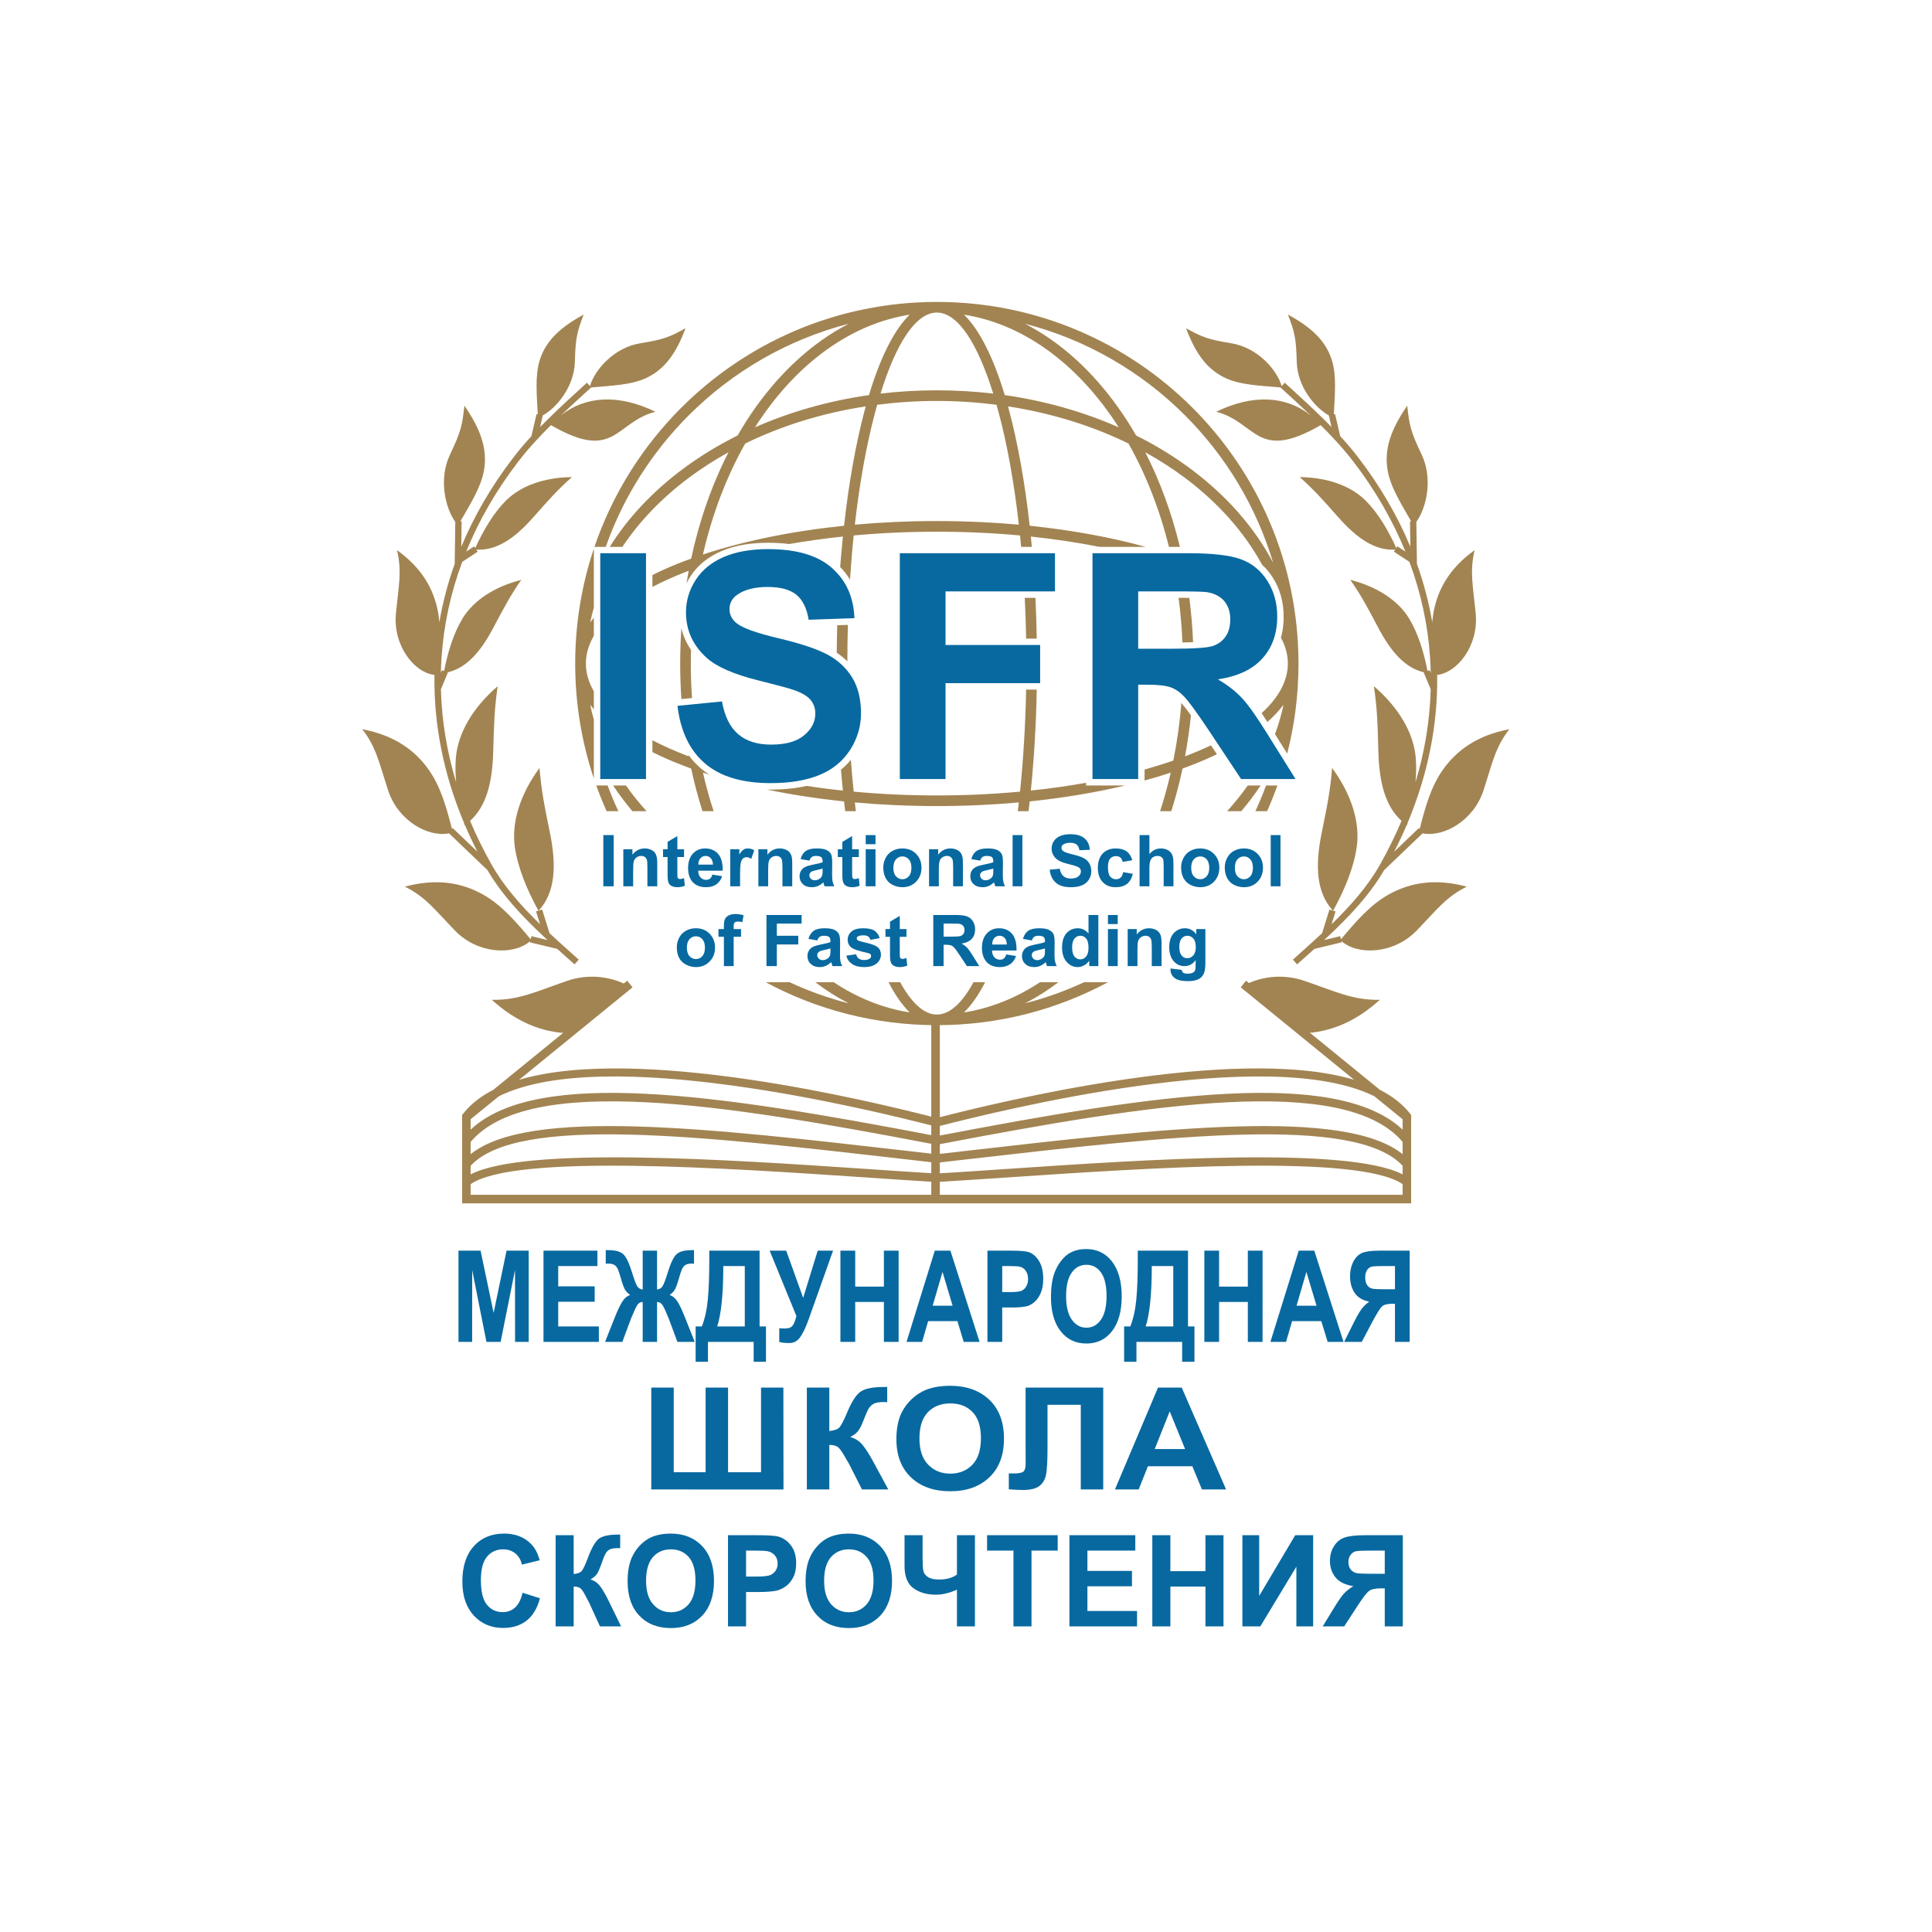
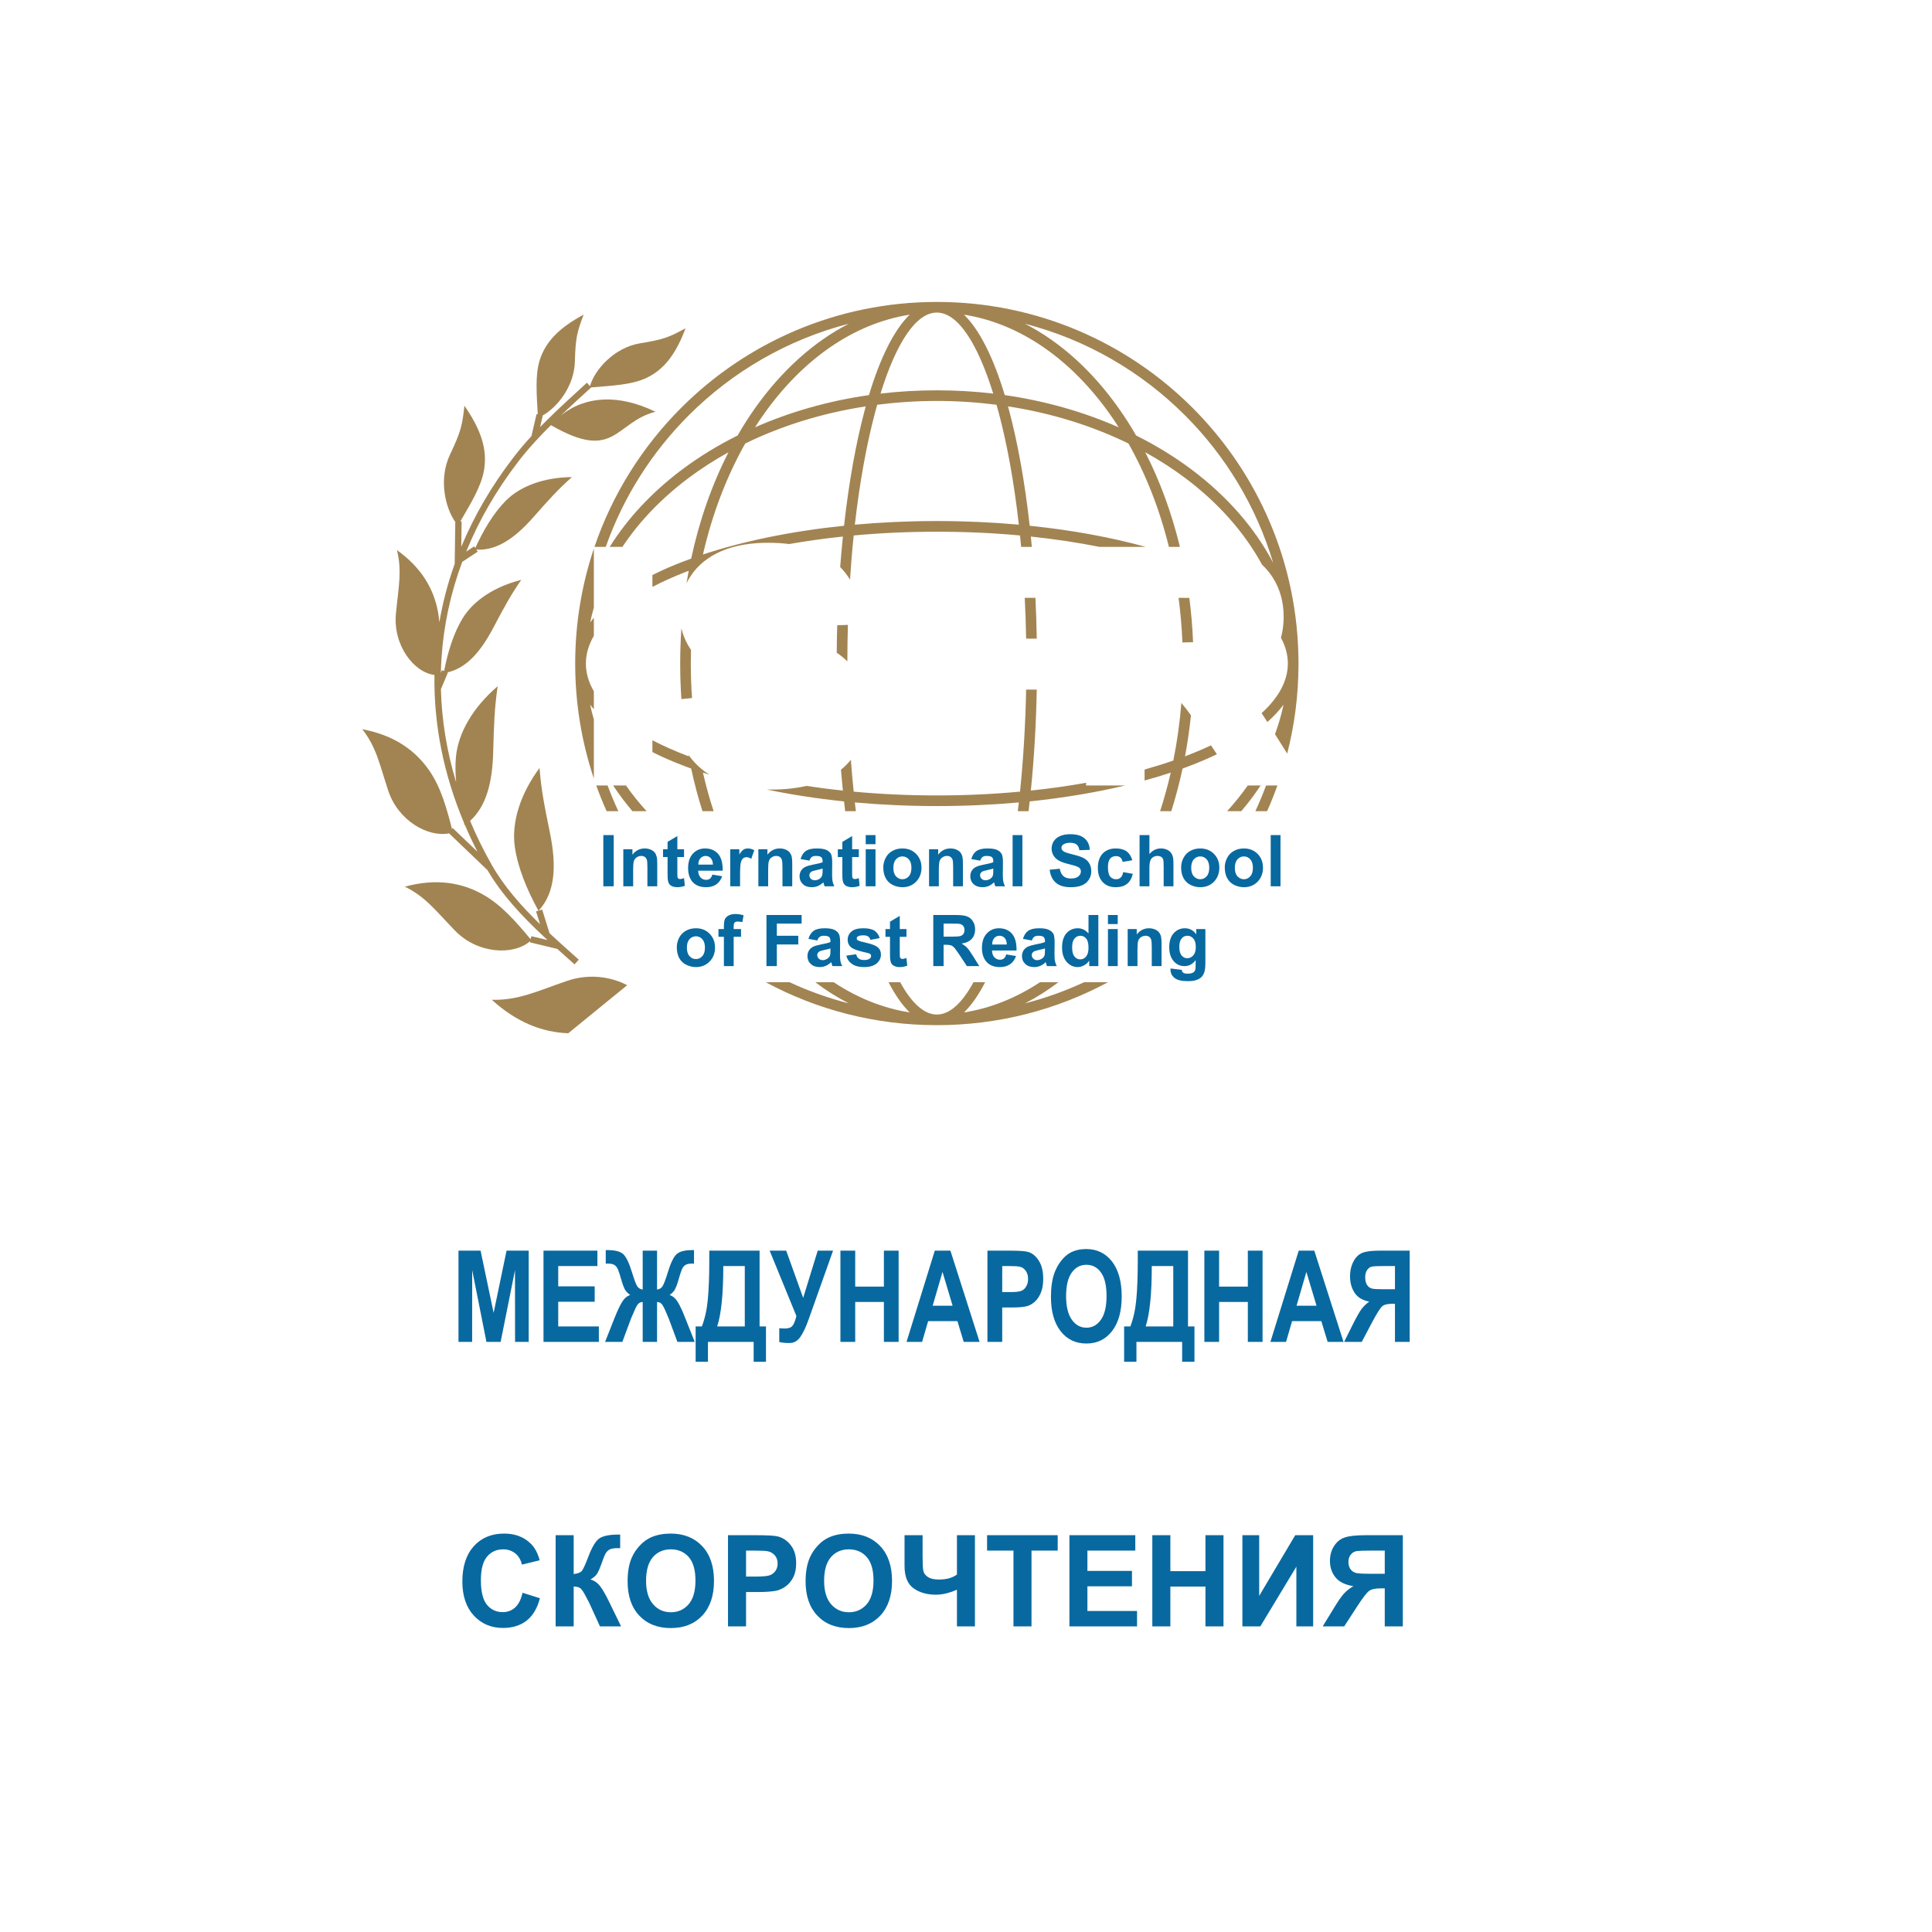
<svg xmlns="http://www.w3.org/2000/svg" width="32" height="32" viewBox="0 0 32 32" fill="none">
-   <rect width="32" height="32" fill="white" />
-   <path d="M15.567 16.902V18.504C16.494 18.268 20.43 17.292 22.428 17.884L20.55 16.353L20.638 16.244L22.857 18.052C23.062 18.156 23.232 18.287 23.358 18.449L23.373 18.468V19.931H7.654V18.468L7.669 18.449C7.794 18.288 7.964 18.157 8.168 18.053L10.388 16.244L10.477 16.353L8.598 17.885C10.571 17.299 14.436 18.244 15.425 18.495V16.902H15.567ZM15.567 18.649V18.808C17.287 18.48 18.966 18.183 20.342 18.116C21.646 18.051 22.681 18.194 23.232 18.71V18.539L22.764 18.158C21 17.279 16.48 18.417 15.567 18.649ZM15.567 18.951V19.112L15.994 19.063C19.3 18.684 22.27 18.343 23.232 19.117V18.914C22.75 18.345 21.702 18.19 20.349 18.256C18.976 18.324 17.292 18.622 15.567 18.951ZM15.567 19.254V19.434C15.885 19.415 16.259 19.39 16.665 19.362C18.979 19.206 22.313 18.981 23.232 19.451V19.309C22.45 18.464 19.41 18.813 16.01 19.203L15.567 19.254ZM15.567 19.575V19.79H23.232V19.613C22.496 19.11 19.045 19.343 16.675 19.503C16.27 19.53 15.896 19.555 15.567 19.575ZM15.425 19.79V19.573C15.105 19.554 14.743 19.529 14.353 19.503C11.982 19.343 8.531 19.11 7.795 19.613V19.79H15.425ZM15.425 19.432V19.25L15.017 19.203C11.617 18.813 8.577 18.464 7.795 19.309V19.451C8.714 18.981 12.048 19.206 14.362 19.362C14.753 19.389 15.115 19.413 15.425 19.432ZM15.425 19.108V18.945C13.712 18.618 12.042 18.323 10.678 18.256C9.326 18.19 8.277 18.345 7.795 18.914V19.117C8.757 18.343 11.727 18.684 15.033 19.063L15.425 19.108ZM15.425 18.801V18.64C14.436 18.389 10.002 17.289 8.261 18.159L7.795 18.538V18.71C8.346 18.194 9.381 18.051 10.685 18.116C12.052 18.183 13.717 18.476 15.425 18.801Z" fill="#A28452" />
  <path d="M15.517 5.001C17.171 5.001 18.669 5.671 19.753 6.755C20.833 7.835 21.502 9.326 21.507 10.973L21.507 10.991V10.991L21.507 11.008C21.506 11.517 21.441 12.011 21.32 12.482L21.118 12.16C21.177 12.001 21.224 11.838 21.259 11.672C21.186 11.771 21.096 11.866 20.992 11.959C20.961 11.91 20.929 11.861 20.896 11.812C21.175 11.558 21.329 11.282 21.331 10.994L21.331 10.991L21.331 10.987C21.33 10.842 21.291 10.7 21.216 10.563C21.239 10.481 21.253 10.395 21.258 10.308L21.259 10.309L21.259 10.305C21.261 10.274 21.261 10.243 21.261 10.212C21.261 9.981 21.206 9.762 21.081 9.566C21.03 9.486 20.971 9.415 20.904 9.354C20.611 8.815 20.177 8.329 19.638 7.923C19.43 7.767 19.206 7.622 18.969 7.491C19.212 7.966 19.406 8.493 19.543 9.058H19.361C19.206 8.432 18.978 7.854 18.691 7.346C18.093 7.054 17.419 6.842 16.696 6.731L16.713 6.795C16.858 7.339 16.975 7.988 17.055 8.708C17.754 8.78 18.403 8.9 18.977 9.058H18.212C17.853 8.987 17.472 8.929 17.074 8.887C17.08 8.944 17.085 9.001 17.09 9.058H16.913C16.907 8.995 16.901 8.932 16.895 8.869C16.453 8.828 15.992 8.807 15.517 8.807C15.043 8.807 14.581 8.828 14.14 8.869C14.115 9.106 14.095 9.35 14.079 9.6C14.034 9.527 13.98 9.457 13.916 9.392C13.929 9.221 13.944 9.052 13.961 8.887C13.653 8.919 13.356 8.961 13.071 9.011C12.955 8.996 12.837 8.99 12.723 8.99C12.46 8.99 12.19 9.025 11.947 9.129C11.737 9.22 11.559 9.355 11.434 9.549C11.411 9.585 11.39 9.622 11.371 9.659C11.382 9.59 11.394 9.522 11.407 9.454L11.376 9.466C11.169 9.545 10.979 9.631 10.806 9.721V9.524C10.963 9.446 11.132 9.371 11.313 9.302C11.357 9.285 11.402 9.268 11.448 9.252C11.585 8.613 11.795 8.02 12.066 7.491C11.828 7.622 11.605 7.767 11.397 7.923C10.958 8.253 10.589 8.636 10.309 9.058H10.099C10.397 8.581 10.802 8.15 11.291 7.782C11.573 7.57 11.883 7.379 12.217 7.213C12.306 7.058 12.401 6.909 12.501 6.767C12.937 6.15 13.467 5.666 14.059 5.362C13.04 5.625 12.129 6.158 11.407 6.88C10.799 7.488 10.325 8.23 10.033 9.058H9.846C10.145 8.181 10.641 7.396 11.282 6.755C12.366 5.671 13.863 5.001 15.517 5.001ZM21.158 13.01C21.106 13.155 21.049 13.297 20.987 13.436H20.793C20.857 13.297 20.916 13.155 20.97 13.01H21.158ZM20.88 13.01C20.783 13.157 20.676 13.299 20.559 13.436H20.325C20.449 13.299 20.563 13.157 20.667 13.01H20.88ZM20.156 12.493C20.02 12.558 19.875 12.62 19.722 12.679C19.677 12.696 19.633 12.713 19.587 12.73C19.535 12.972 19.472 13.208 19.4 13.436H19.215C19.282 13.229 19.341 13.016 19.391 12.797C19.252 12.843 19.108 12.887 18.958 12.928V12.746C19.123 12.699 19.282 12.65 19.434 12.597C19.496 12.289 19.541 11.97 19.567 11.643C19.619 11.703 19.673 11.774 19.726 11.848C19.702 12.079 19.669 12.306 19.628 12.527L19.659 12.515C19.799 12.461 19.933 12.404 20.058 12.345L20.156 12.493ZM18.637 13.01C18.151 13.126 17.619 13.215 17.055 13.274C17.049 13.328 17.042 13.382 17.036 13.436H16.858C16.864 13.388 16.87 13.339 16.875 13.291C16.439 13.33 15.984 13.351 15.517 13.351C15.05 13.351 14.595 13.33 14.159 13.291C14.165 13.339 14.17 13.388 14.176 13.436H13.999C13.992 13.382 13.986 13.328 13.98 13.274C13.53 13.227 13.101 13.161 12.699 13.077C12.721 13.078 12.742 13.078 12.764 13.078C12.959 13.078 13.163 13.062 13.357 13.017C13.553 13.047 13.755 13.073 13.961 13.094C13.949 12.981 13.939 12.866 13.929 12.749C13.989 12.7 14.043 12.646 14.093 12.585C14.106 12.764 14.122 12.94 14.14 13.112C14.581 13.153 15.043 13.175 15.517 13.175C15.992 13.175 16.453 13.153 16.895 13.112C16.949 12.582 16.984 12.014 16.996 11.422H17.172C17.161 12.007 17.127 12.568 17.074 13.094C17.39 13.061 17.696 13.018 17.989 12.965V13.01H18.637ZM11.75 12.832C11.714 12.821 11.679 12.809 11.643 12.797C11.693 13.016 11.752 13.229 11.82 13.436H11.635C11.562 13.208 11.5 12.972 11.448 12.73C11.402 12.713 11.357 12.696 11.313 12.679C11.132 12.61 10.963 12.536 10.806 12.457V12.261C10.979 12.351 11.169 12.436 11.376 12.515L11.407 12.527L11.402 12.503C11.46 12.583 11.527 12.658 11.606 12.725C11.652 12.765 11.7 12.8 11.75 12.832ZM9.836 11.749C9.815 11.723 9.794 11.698 9.775 11.672C9.792 11.755 9.813 11.836 9.836 11.917V12.895C9.636 12.297 9.527 11.656 9.527 10.991C9.527 10.325 9.636 9.685 9.836 9.086V10.064C9.813 10.145 9.792 10.227 9.775 10.309C9.794 10.283 9.815 10.258 9.836 10.232V10.531C9.75 10.68 9.704 10.833 9.704 10.991C9.704 11.148 9.75 11.302 9.836 11.45V11.749ZM10.368 13.01C10.471 13.157 10.585 13.299 10.71 13.436H10.475C10.359 13.299 10.252 13.157 10.155 13.01H10.368ZM10.064 13.01C10.118 13.155 10.177 13.297 10.242 13.436H10.048C9.985 13.297 9.928 13.155 9.876 13.01H10.064ZM18.351 16.269C17.507 16.723 16.542 16.98 15.517 16.98C14.492 16.98 13.527 16.723 12.684 16.269H13.078C13.391 16.414 13.719 16.532 14.059 16.619C13.867 16.521 13.682 16.404 13.504 16.269H13.809C14.2 16.527 14.623 16.699 15.067 16.769C14.944 16.649 14.826 16.48 14.717 16.269H14.91C15.098 16.612 15.304 16.804 15.517 16.804C15.731 16.804 15.937 16.612 16.124 16.269H16.317C16.208 16.48 16.091 16.649 15.967 16.769C16.412 16.699 16.835 16.527 17.225 16.269H17.53C17.353 16.404 17.168 16.521 16.976 16.619C17.316 16.532 17.643 16.414 17.956 16.269H18.351ZM11.643 9.184C12.311 8.963 13.106 8.798 13.98 8.708C14.06 7.988 14.177 7.339 14.322 6.795C14.327 6.773 14.333 6.752 14.339 6.731C13.616 6.842 12.941 7.054 12.343 7.346C12.037 7.888 11.798 8.509 11.643 9.184ZM14.159 8.69C14.595 8.651 15.05 8.63 15.517 8.63C15.985 8.63 16.439 8.651 16.875 8.69C16.797 7.994 16.683 7.367 16.543 6.84C16.53 6.794 16.518 6.748 16.505 6.704C16.184 6.663 15.854 6.641 15.517 6.641C15.18 6.641 14.85 6.663 14.529 6.704C14.517 6.748 14.504 6.794 14.492 6.84C14.352 7.367 14.238 7.994 14.159 8.69ZM19.699 9.903C19.73 10.143 19.751 10.388 19.761 10.637C19.702 10.639 19.641 10.64 19.585 10.641C19.574 10.39 19.553 10.143 19.521 9.902C19.58 9.902 19.64 9.903 19.699 9.903ZM17.15 9.902C17.161 10.123 17.168 10.349 17.172 10.578H16.996C16.992 10.349 16.984 10.123 16.973 9.902H17.15ZM14.044 10.35C14.038 10.548 14.035 10.75 14.035 10.954C13.981 10.901 13.922 10.854 13.859 10.811C13.86 10.658 13.863 10.506 13.867 10.356L14.044 10.35ZM11.445 10.763C11.443 10.838 11.442 10.914 11.442 10.991C11.442 11.183 11.449 11.374 11.462 11.562L11.286 11.579C11.273 11.386 11.266 11.189 11.266 10.991C11.266 10.793 11.273 10.598 11.286 10.405C11.316 10.534 11.37 10.654 11.445 10.763ZM15.967 5.212C16.225 5.463 16.455 5.925 16.642 6.544C17.318 6.641 17.954 6.824 18.529 7.078C18.484 7.006 18.437 6.936 18.389 6.868C17.752 5.965 16.907 5.36 15.967 5.212ZM14.393 6.544C14.579 5.925 14.809 5.463 15.067 5.212C14.127 5.36 13.282 5.965 12.646 6.868C12.597 6.936 12.55 7.006 12.505 7.078C13.08 6.824 13.716 6.641 14.393 6.544ZM16.451 6.519C16.19 5.682 15.864 5.177 15.517 5.177C15.171 5.177 14.844 5.682 14.584 6.519C14.888 6.483 15.2 6.465 15.517 6.465C15.835 6.465 16.146 6.483 16.451 6.519ZM18.818 7.213C19.151 7.379 19.461 7.57 19.743 7.782C20.321 8.217 20.782 8.74 21.088 9.323C20.808 8.388 20.3 7.552 19.628 6.88C18.906 6.158 17.995 5.625 16.976 5.362C17.568 5.666 18.098 6.15 18.533 6.767C18.633 6.909 18.728 7.057 18.818 7.213Z" fill="#A28452" />
-   <path fill-rule="evenodd" clip-rule="evenodd" d="M22.211 15.557C22.463 15.256 22.699 14.986 22.997 14.818C23.357 14.615 23.778 14.546 24.295 14.686C23.954 14.852 23.793 15.073 23.467 15.411C23.088 15.803 22.495 15.829 22.218 15.588L22.223 15.608L21.77 15.717L21.484 15.973L21.414 15.895L21.522 15.798C21.647 15.686 21.773 15.573 21.898 15.457L22.02 15.065L22.078 15.083C21.802 14.784 21.78 14.341 21.891 13.796C21.985 13.335 22.033 13.098 22.064 12.72C22.381 13.151 22.531 13.619 22.472 14.028C22.423 14.372 22.273 14.734 22.081 15.084L22.121 15.096L22.055 15.308C22.364 15.008 22.65 14.687 22.858 14.32C22.992 14.081 23.111 13.839 23.214 13.596C22.945 13.355 22.844 12.957 22.83 12.453C22.818 11.983 22.811 11.741 22.756 11.366C23.163 11.714 23.414 12.137 23.449 12.548C23.46 12.679 23.458 12.817 23.445 12.957C23.599 12.447 23.683 11.931 23.697 11.416L23.582 11.141L23.591 11.137C23.277 11.068 23.04 10.797 22.831 10.403C22.645 10.05 22.549 9.869 22.365 9.604C22.806 9.716 23.156 9.943 23.338 10.242C23.486 10.486 23.582 10.793 23.644 11.114L23.679 11.1L23.698 11.144C23.696 11.062 23.692 10.981 23.687 10.899C23.652 10.361 23.538 9.827 23.344 9.306L23.088 9.138L23.11 9.103C22.777 9.125 22.473 8.915 22.168 8.569C21.904 8.27 21.767 8.116 21.527 7.902C21.982 7.907 22.375 8.045 22.622 8.294C22.825 8.498 22.991 8.777 23.127 9.077L23.146 9.049L23.278 9.136C23.069 8.623 22.783 8.124 22.417 7.647C22.323 7.524 22.219 7.403 22.108 7.283L22.103 7.284L22.101 7.276C22.029 7.197 21.953 7.119 21.874 7.042C20.809 7.658 20.819 6.995 20.144 6.82C20.751 6.525 21.301 6.554 21.71 6.882C21.549 6.728 21.379 6.573 21.208 6.417L21.208 6.417C20.888 6.388 20.543 6.379 20.292 6.259C19.985 6.114 19.796 5.841 19.645 5.437C19.918 5.587 20.015 5.624 20.396 5.686C20.836 5.758 21.156 6.135 21.228 6.395L21.279 6.339C21.506 6.546 21.729 6.75 21.938 6.956C21.977 6.995 22.016 7.034 22.054 7.073L22.01 6.882L22.012 6.882C21.773 6.748 21.488 6.402 21.478 5.989C21.468 5.603 21.444 5.502 21.332 5.211C21.712 5.416 21.957 5.639 22.059 5.963C22.141 6.22 22.108 6.551 22.093 6.863L22.113 6.858L22.198 7.224C22.307 7.342 22.409 7.462 22.501 7.583C22.863 8.055 23.149 8.549 23.36 9.056L23.354 8.636L23.374 8.636C23.211 8.352 23.027 8.061 22.982 7.783C22.923 7.426 23.047 7.097 23.308 6.72C23.343 7.049 23.369 7.156 23.546 7.528C23.738 7.932 23.627 8.408 23.459 8.645L23.469 9.34C23.583 9.659 23.667 9.982 23.723 10.307C23.727 10.25 23.735 10.193 23.745 10.136C23.816 9.75 24.019 9.402 24.425 9.112C24.339 9.462 24.399 9.715 24.442 10.16C24.494 10.686 24.145 11.139 23.804 11.179C23.817 11.996 23.653 12.819 23.318 13.621L23.305 13.666L23.3 13.663C23.237 13.812 23.167 13.96 23.092 14.107L23.5 13.716L23.514 13.73C23.607 13.366 23.701 13.034 23.89 12.762C24.125 12.423 24.474 12.177 25 12.078C24.765 12.376 24.717 12.645 24.571 13.092C24.408 13.591 23.915 13.871 23.562 13.803L22.926 14.412C22.683 14.828 22.346 15.183 21.991 15.515L21.99 15.517L21.989 15.516L21.932 15.57L22.198 15.506L22.211 15.557ZM21.587 17.114C22.017 17.098 22.44 16.936 22.854 16.56C22.411 16.569 22.125 16.424 21.605 16.246C21.25 16.124 20.884 16.174 20.612 16.318L21.587 17.114Z" fill="#A28452" />
  <path fill-rule="evenodd" clip-rule="evenodd" d="M8.789 15.557C8.537 15.256 8.301 14.986 8.003 14.818C7.643 14.615 7.222 14.546 6.705 14.686C7.046 14.852 7.207 15.073 7.533 15.411C7.911 15.803 8.504 15.829 8.782 15.588L8.777 15.608L9.23 15.717L9.516 15.973L9.586 15.895L9.478 15.798C9.353 15.686 9.226 15.573 9.102 15.457L8.98 15.065L8.922 15.083C9.198 14.784 9.22 14.341 9.109 13.796C9.015 13.335 8.967 13.098 8.936 12.72C8.618 13.151 8.469 13.619 8.527 14.028C8.577 14.372 8.726 14.734 8.918 15.084L8.879 15.096L8.945 15.308C8.636 15.008 8.35 14.687 8.142 14.32C8.007 14.081 7.888 13.839 7.786 13.596C8.055 13.355 8.156 12.957 8.169 12.453C8.182 11.983 8.189 11.741 8.243 11.366C7.837 11.714 7.586 12.137 7.551 12.548C7.54 12.679 7.542 12.817 7.555 12.957C7.401 12.447 7.316 11.931 7.303 11.416L7.418 11.141L7.409 11.137C7.723 11.068 7.96 10.797 8.168 10.403C8.355 10.05 8.451 9.869 8.634 9.604C8.194 9.716 7.844 9.943 7.662 10.242C7.514 10.486 7.418 10.793 7.356 11.114L7.321 11.1L7.302 11.144C7.304 11.062 7.307 10.981 7.313 10.899C7.348 10.361 7.462 9.827 7.656 9.306L7.912 9.138L7.889 9.103C8.223 9.125 8.527 8.915 8.832 8.569C9.096 8.27 9.233 8.116 9.473 7.902C9.018 7.907 8.625 8.045 8.377 8.294C8.175 8.498 8.009 8.777 7.872 9.077L7.854 9.049L7.722 9.136C7.93 8.623 8.217 8.124 8.583 7.647C8.676 7.524 8.781 7.403 8.892 7.283L8.897 7.284L8.899 7.276C8.971 7.197 9.047 7.119 9.126 7.042C10.191 7.658 10.181 6.995 10.856 6.82C10.249 6.525 9.698 6.554 9.289 6.882C9.451 6.728 9.62 6.573 9.792 6.417L9.792 6.417C10.112 6.388 10.457 6.379 10.708 6.259C11.015 6.114 11.204 5.841 11.355 5.437C11.082 5.587 10.985 5.624 10.603 5.686C10.164 5.758 9.844 6.135 9.772 6.395L9.721 6.339C9.494 6.546 9.271 6.75 9.062 6.956C9.023 6.995 8.984 7.034 8.946 7.073L8.99 6.882L8.988 6.882C9.227 6.748 9.511 6.402 9.522 5.989C9.532 5.603 9.556 5.502 9.667 5.211C9.288 5.416 9.043 5.639 8.94 5.963C8.859 6.22 8.891 6.551 8.907 6.863L8.887 6.858L8.802 7.224C8.693 7.342 8.591 7.462 8.499 7.583C8.137 8.055 7.851 8.549 7.64 9.056L7.646 8.636L7.625 8.636C7.788 8.352 7.972 8.061 8.018 7.783C8.077 7.426 7.953 7.097 7.692 6.72C7.657 7.049 7.631 7.156 7.454 7.528C7.262 7.932 7.373 8.408 7.541 8.645L7.531 9.34C7.417 9.659 7.332 9.982 7.277 10.307C7.272 10.25 7.265 10.193 7.255 10.136C7.183 9.75 6.981 9.402 6.575 9.112C6.661 9.462 6.601 9.715 6.558 10.16C6.506 10.686 6.855 11.139 7.196 11.179C7.183 11.996 7.346 12.819 7.682 13.621L7.695 13.666L7.7 13.663C7.763 13.812 7.833 13.96 7.908 14.107L7.499 13.716L7.486 13.73C7.393 13.366 7.298 13.034 7.11 12.762C6.875 12.423 6.526 12.177 6 12.078C6.234 12.376 6.282 12.645 6.429 13.092C6.592 13.591 7.085 13.871 7.438 13.803L8.074 14.412C8.317 14.827 8.654 15.183 9.009 15.515L9.01 15.517L9.011 15.516L9.068 15.57L8.801 15.506L8.789 15.557ZM9.412 17.114C8.983 17.098 8.56 16.936 8.146 16.56C8.589 16.569 8.875 16.424 9.394 16.246C9.75 16.124 10.115 16.174 10.388 16.318L9.412 17.114Z" fill="#A28452" />
-   <path d="M9.942 12.903V9.163H10.7V12.903H9.942ZM11.221 11.691L11.958 11.618C12.002 11.864 12.091 12.044 12.226 12.16C12.361 12.276 12.543 12.333 12.772 12.333C13.014 12.333 13.197 12.282 13.319 12.179C13.442 12.077 13.504 11.957 13.504 11.819C13.504 11.73 13.478 11.655 13.426 11.593C13.375 11.531 13.284 11.477 13.156 11.431C13.068 11.4 12.867 11.346 12.554 11.268C12.151 11.167 11.868 11.043 11.705 10.896C11.476 10.69 11.362 10.438 11.362 10.141C11.362 9.951 11.416 9.771 11.523 9.605C11.631 9.439 11.786 9.312 11.989 9.225C12.192 9.138 12.436 9.095 12.723 9.095C13.191 9.095 13.543 9.198 13.779 9.407C14.016 9.615 14.139 9.891 14.152 10.239L13.394 10.265C13.362 10.072 13.293 9.933 13.188 9.849C13.082 9.764 12.924 9.722 12.713 9.722C12.496 9.722 12.325 9.767 12.202 9.857C12.123 9.916 12.083 9.993 12.083 10.091C12.083 10.18 12.121 10.255 12.195 10.318C12.29 10.399 12.521 10.482 12.887 10.57C13.254 10.656 13.525 10.746 13.7 10.839C13.876 10.932 14.013 11.058 14.113 11.219C14.212 11.38 14.261 11.579 14.261 11.815C14.261 12.029 14.202 12.23 14.083 12.417C13.964 12.604 13.796 12.743 13.578 12.834C13.36 12.925 13.089 12.971 12.764 12.971C12.291 12.971 11.928 12.862 11.675 12.643C11.421 12.426 11.271 12.108 11.221 11.691ZM14.904 12.903V9.163H17.474V9.795H15.661V10.683H17.228V11.315H15.661V12.903H14.904ZM18.095 12.903V9.163H19.685C20.085 9.163 20.375 9.197 20.556 9.264C20.738 9.331 20.883 9.45 20.992 9.622C21.101 9.794 21.155 9.99 21.155 10.211C21.155 10.492 21.074 10.724 20.909 10.906C20.744 11.089 20.499 11.204 20.172 11.252C20.334 11.347 20.469 11.451 20.574 11.566C20.68 11.68 20.823 11.883 21.002 12.173L21.458 12.903H20.556L20.014 12.086C19.82 11.796 19.687 11.614 19.614 11.538C19.543 11.463 19.467 11.411 19.387 11.383C19.306 11.355 19.179 11.341 19.005 11.341H18.852V12.903H18.095ZM18.852 10.745H19.411C19.773 10.745 19.998 10.73 20.089 10.699C20.179 10.669 20.25 10.616 20.301 10.541C20.352 10.466 20.377 10.372 20.377 10.26C20.377 10.133 20.343 10.033 20.276 9.954C20.209 9.877 20.114 9.828 19.992 9.808C19.931 9.799 19.747 9.795 19.441 9.795H18.852V10.745Z" fill="#0869A0" />
  <path d="M7.594 22.226V20.715H7.96L8.176 21.745L8.39 20.715H8.757V22.226H8.531L8.53 21.037L8.292 22.226H8.057L7.821 21.037L7.82 22.226H7.594ZM9.002 22.226V20.715H9.895V20.97H9.246V21.306H9.85V21.561H9.246V21.97H9.919V22.226H9.002ZM10.883 20.715V21.359C10.924 21.354 10.954 21.335 10.975 21.302C10.996 21.268 11.025 21.191 11.062 21.071C11.11 20.913 11.16 20.813 11.21 20.77C11.26 20.727 11.343 20.706 11.46 20.706C11.465 20.706 11.477 20.705 11.495 20.705V20.93L11.46 20.929C11.41 20.929 11.374 20.937 11.351 20.953C11.328 20.968 11.309 20.991 11.295 21.023C11.281 21.055 11.259 21.12 11.232 21.218C11.217 21.271 11.201 21.314 11.183 21.349C11.166 21.385 11.135 21.418 11.091 21.449C11.146 21.468 11.191 21.507 11.226 21.565C11.261 21.623 11.3 21.706 11.342 21.812L11.507 22.226H11.22L11.075 21.836C11.073 21.831 11.069 21.82 11.061 21.804C11.056 21.794 11.046 21.771 11.031 21.733C11.001 21.661 10.976 21.615 10.956 21.595C10.936 21.575 10.912 21.565 10.883 21.565V22.226H10.645V21.565C10.618 21.565 10.593 21.575 10.573 21.594C10.553 21.613 10.528 21.66 10.498 21.733C10.48 21.774 10.47 21.798 10.467 21.804C10.462 21.814 10.457 21.825 10.453 21.836L10.308 22.226H10.022L10.186 21.812C10.227 21.71 10.265 21.629 10.301 21.569C10.337 21.508 10.383 21.468 10.438 21.449C10.394 21.418 10.364 21.385 10.346 21.35C10.329 21.315 10.312 21.271 10.297 21.218C10.27 21.122 10.249 21.058 10.235 21.025C10.221 20.993 10.202 20.969 10.179 20.953C10.156 20.937 10.117 20.929 10.065 20.929C10.058 20.929 10.048 20.93 10.033 20.93V20.705C10.052 20.705 10.063 20.706 10.069 20.706C10.187 20.706 10.271 20.727 10.321 20.771C10.37 20.815 10.419 20.915 10.467 21.071C10.504 21.192 10.533 21.269 10.553 21.302C10.574 21.336 10.605 21.354 10.645 21.359V20.715H10.883ZM11.748 20.715H12.581V21.97H12.687V22.555H12.483V22.226H11.726V22.555H11.522V21.97H11.625C11.675 21.841 11.708 21.692 11.724 21.521C11.74 21.351 11.748 21.135 11.748 20.875V20.715ZM11.98 20.97C11.98 21.427 11.947 21.761 11.879 21.97H12.336V20.97H11.98ZM12.748 20.715H13.022L13.303 21.497L13.544 20.715H13.798L13.39 21.863C13.345 21.988 13.3 22.082 13.254 22.147C13.208 22.212 13.149 22.245 13.075 22.245C13.004 22.245 12.947 22.239 12.907 22.227V22C12.941 22.003 12.973 22.004 13 22.004C13.057 22.004 13.097 21.991 13.121 21.965C13.146 21.939 13.169 21.884 13.191 21.798L12.748 20.715ZM13.92 22.226V20.715H14.165V21.31H14.64V20.715H14.884V22.226H14.64V21.565H14.165V22.226H13.92ZM16.225 22.226H15.962L15.858 21.882H15.373L15.273 22.226H15.015L15.483 20.715H15.742L16.225 22.226ZM15.778 21.627L15.611 21.067L15.448 21.627H15.778ZM16.355 22.226V20.715H16.746C16.894 20.715 16.991 20.723 17.036 20.738C17.105 20.761 17.163 20.81 17.209 20.886C17.256 20.962 17.279 21.06 17.279 21.18C17.279 21.273 17.266 21.351 17.239 21.414C17.212 21.477 17.178 21.527 17.137 21.563C17.095 21.599 17.053 21.623 17.011 21.634C16.952 21.649 16.868 21.656 16.758 21.656H16.6V22.226H16.355ZM16.6 20.97V21.401H16.733C16.828 21.401 16.892 21.393 16.925 21.377C16.957 21.361 16.982 21.336 17 21.302C17.019 21.269 17.028 21.23 17.028 21.184C17.028 21.129 17.015 21.084 16.989 21.048C16.964 21.012 16.931 20.99 16.892 20.981C16.863 20.974 16.805 20.97 16.717 20.97H16.6ZM17.407 21.48C17.407 21.326 17.426 21.196 17.462 21.091C17.49 21.014 17.527 20.945 17.575 20.884C17.622 20.823 17.674 20.777 17.731 20.747C17.806 20.708 17.893 20.688 17.991 20.688C18.169 20.688 18.312 20.757 18.419 20.895C18.525 21.034 18.579 21.226 18.579 21.473C18.579 21.717 18.526 21.908 18.42 22.046C18.314 22.184 18.172 22.253 17.995 22.253C17.815 22.253 17.672 22.184 17.566 22.047C17.46 21.91 17.407 21.721 17.407 21.48ZM17.658 21.469C17.658 21.64 17.69 21.77 17.753 21.859C17.817 21.947 17.897 21.991 17.994 21.991C18.092 21.991 18.171 21.948 18.234 21.86C18.296 21.772 18.328 21.64 18.328 21.465C18.328 21.292 18.297 21.162 18.236 21.077C18.176 20.992 18.095 20.949 17.994 20.949C17.893 20.949 17.812 20.992 17.751 21.079C17.689 21.165 17.658 21.295 17.658 21.469ZM18.845 20.715H19.677V21.97H19.784V22.555H19.58V22.226H18.823V22.555H18.619V21.97H18.722C18.772 21.841 18.805 21.692 18.821 21.521C18.837 21.351 18.845 21.135 18.845 20.875V20.715ZM19.077 20.97C19.077 21.427 19.044 21.761 18.976 21.97H19.433V20.97H19.077ZM19.948 22.226V20.715H20.192V21.31H20.668V20.715H20.912V22.226H20.668V21.565H20.192V22.226H19.948ZM22.253 22.226H21.99L21.885 21.882H21.401L21.301 22.226H21.042L21.511 20.715H21.769L22.253 22.226ZM21.806 21.627L21.638 21.067L21.475 21.627H21.806ZM23.105 22.226V21.595H23.055C22.978 21.595 22.924 21.609 22.892 21.638C22.86 21.666 22.806 21.753 22.729 21.896L22.555 22.226H22.263L22.41 21.931C22.468 21.814 22.515 21.732 22.549 21.685C22.584 21.638 22.627 21.596 22.679 21.559C22.567 21.537 22.485 21.488 22.436 21.412C22.386 21.336 22.361 21.245 22.361 21.14C22.361 21.047 22.38 20.966 22.417 20.895C22.454 20.824 22.503 20.776 22.563 20.752C22.624 20.727 22.715 20.715 22.836 20.715H23.349V22.226H23.105ZM23.105 20.97H22.914C22.818 20.97 22.754 20.973 22.724 20.979C22.694 20.984 22.667 21.003 22.645 21.034C22.623 21.066 22.612 21.107 22.612 21.158C22.612 21.211 22.623 21.253 22.644 21.285C22.665 21.316 22.692 21.335 22.725 21.343C22.757 21.351 22.824 21.354 22.924 21.354H23.105V20.97Z" fill="#0869A0" />
-   <path d="M10.787 22.983H11.159V24.385H11.687V22.983H12.059V24.385H12.605V22.983H12.975L12.977 24.671L10.787 24.67V22.983ZM13.364 22.983H13.736V23.702C13.818 23.694 13.874 23.674 13.903 23.643C13.932 23.611 13.978 23.524 14.038 23.38C14.115 23.198 14.192 23.084 14.27 23.04C14.347 22.995 14.47 22.973 14.641 22.973C14.649 22.973 14.668 22.972 14.695 22.972V23.224L14.642 23.222C14.566 23.222 14.511 23.231 14.476 23.248C14.441 23.266 14.412 23.292 14.39 23.327C14.369 23.363 14.337 23.435 14.294 23.545C14.272 23.604 14.247 23.652 14.221 23.691C14.195 23.731 14.148 23.768 14.082 23.802C14.164 23.823 14.232 23.867 14.286 23.932C14.34 23.997 14.399 24.089 14.463 24.208L14.713 24.67H14.277L14.057 24.235C14.053 24.229 14.046 24.217 14.035 24.2C14.031 24.194 14.016 24.167 13.989 24.12C13.942 24.037 13.904 23.985 13.874 23.965C13.844 23.944 13.798 23.933 13.736 23.932V24.67H13.364V22.983ZM14.847 23.837C14.847 23.665 14.875 23.52 14.931 23.403C14.973 23.317 15.03 23.24 15.102 23.172C15.175 23.104 15.254 23.053 15.339 23.019C15.454 22.975 15.586 22.953 15.736 22.953C16.007 22.953 16.223 23.03 16.386 23.184C16.548 23.339 16.629 23.554 16.629 23.829C16.629 24.102 16.549 24.315 16.387 24.469C16.226 24.623 16.01 24.7 15.741 24.7C15.468 24.7 15.25 24.624 15.089 24.47C14.928 24.317 14.847 24.106 14.847 23.837ZM15.229 23.825C15.229 24.017 15.277 24.161 15.374 24.26C15.47 24.359 15.592 24.408 15.74 24.408C15.888 24.408 16.01 24.359 16.105 24.261C16.2 24.163 16.247 24.017 16.247 23.821C16.247 23.627 16.201 23.483 16.108 23.388C16.016 23.292 15.893 23.245 15.74 23.245C15.587 23.245 15.463 23.293 15.37 23.389C15.276 23.486 15.229 23.631 15.229 23.825ZM16.987 22.983H18.273V24.67H17.901V23.268H17.35V23.988C17.35 24.194 17.342 24.338 17.327 24.419C17.312 24.501 17.276 24.565 17.218 24.611C17.16 24.656 17.069 24.679 16.946 24.679C16.902 24.679 16.823 24.675 16.709 24.668V24.404L16.792 24.405C16.869 24.405 16.922 24.395 16.948 24.376C16.975 24.357 16.988 24.31 16.988 24.235L16.987 23.945V22.983ZM20.308 24.67H19.908L19.749 24.286H19.013L18.86 24.67H18.467L19.18 22.983H19.573L20.308 24.67ZM19.629 24.001L19.374 23.377L19.126 24.001H19.629Z" fill="#0869A0" />
  <path d="M8.655 26.381L8.943 26.472C8.899 26.639 8.825 26.762 8.722 26.843C8.619 26.923 8.489 26.964 8.331 26.964C8.135 26.964 7.974 26.895 7.847 26.758C7.721 26.621 7.658 26.433 7.658 26.195C7.658 25.944 7.722 25.749 7.848 25.609C7.975 25.47 8.142 25.401 8.349 25.401C8.529 25.401 8.676 25.455 8.788 25.565C8.856 25.629 8.906 25.722 8.939 25.843L8.645 25.915C8.627 25.837 8.591 25.775 8.536 25.73C8.48 25.685 8.413 25.662 8.334 25.662C8.224 25.662 8.135 25.702 8.067 25.783C7.999 25.863 7.965 25.993 7.965 26.173C7.965 26.363 7.999 26.5 8.066 26.581C8.133 26.662 8.22 26.702 8.328 26.702C8.407 26.702 8.475 26.676 8.532 26.625C8.589 26.573 8.63 26.492 8.655 26.381ZM9.203 25.428H9.502V26.071C9.568 26.064 9.613 26.047 9.637 26.019C9.66 25.991 9.696 25.912 9.745 25.783C9.807 25.62 9.869 25.518 9.931 25.478C9.993 25.439 10.092 25.418 10.229 25.418C10.236 25.418 10.25 25.418 10.272 25.417V25.643L10.23 25.642C10.169 25.642 10.124 25.65 10.096 25.665C10.068 25.681 10.045 25.704 10.028 25.736C10.01 25.768 9.985 25.833 9.951 25.931C9.932 25.983 9.913 26.027 9.892 26.062C9.871 26.097 9.833 26.13 9.78 26.161C9.846 26.18 9.901 26.219 9.944 26.278C9.987 26.336 10.034 26.418 10.086 26.525L10.287 26.938H9.937L9.76 26.549C9.757 26.544 9.751 26.533 9.743 26.517C9.739 26.512 9.727 26.488 9.706 26.447C9.668 26.372 9.637 26.326 9.613 26.307C9.588 26.288 9.552 26.279 9.502 26.278V26.938H9.203V25.428ZM10.395 26.192C10.395 26.038 10.417 25.909 10.462 25.804C10.495 25.727 10.541 25.658 10.599 25.597C10.658 25.535 10.721 25.49 10.79 25.46C10.882 25.421 10.988 25.401 11.108 25.401C11.326 25.401 11.499 25.47 11.63 25.608C11.761 25.747 11.826 25.939 11.826 26.185C11.826 26.43 11.761 26.621 11.632 26.759C11.502 26.897 11.329 26.966 11.112 26.966C10.893 26.966 10.718 26.897 10.589 26.76C10.459 26.623 10.395 26.433 10.395 26.192ZM10.701 26.182C10.701 26.353 10.74 26.483 10.818 26.572C10.895 26.66 10.993 26.704 11.112 26.704C11.231 26.704 11.328 26.66 11.405 26.573C11.481 26.485 11.519 26.353 11.519 26.178C11.519 26.005 11.482 25.875 11.408 25.79C11.333 25.705 11.235 25.662 11.112 25.662C10.989 25.662 10.889 25.705 10.814 25.791C10.739 25.878 10.701 26.008 10.701 26.182ZM12.058 26.938V25.428H12.536C12.717 25.428 12.835 25.435 12.889 25.45C12.974 25.473 13.045 25.523 13.102 25.599C13.159 25.674 13.187 25.773 13.187 25.893C13.187 25.986 13.171 26.063 13.138 26.127C13.105 26.19 13.064 26.239 13.013 26.276C12.963 26.311 12.911 26.335 12.859 26.347C12.788 26.361 12.685 26.369 12.551 26.369H12.357V26.938H12.058ZM12.357 25.683V26.113H12.519C12.636 26.113 12.714 26.105 12.754 26.09C12.793 26.074 12.824 26.049 12.847 26.015C12.869 25.981 12.88 25.942 12.88 25.897C12.88 25.842 12.864 25.797 12.833 25.761C12.802 25.725 12.762 25.703 12.714 25.693C12.678 25.687 12.607 25.683 12.5 25.683H12.357ZM13.343 26.192C13.343 26.038 13.366 25.909 13.411 25.804C13.444 25.727 13.49 25.658 13.548 25.597C13.606 25.535 13.67 25.49 13.739 25.46C13.831 25.421 13.937 25.401 14.057 25.401C14.275 25.401 14.448 25.47 14.579 25.608C14.71 25.747 14.775 25.939 14.775 26.185C14.775 26.43 14.71 26.621 14.581 26.759C14.451 26.897 14.278 26.966 14.061 26.966C13.842 26.966 13.667 26.897 13.538 26.76C13.408 26.623 13.343 26.433 13.343 26.192ZM13.65 26.182C13.65 26.353 13.689 26.483 13.766 26.572C13.844 26.66 13.942 26.704 14.06 26.704C14.18 26.704 14.277 26.66 14.354 26.573C14.43 26.485 14.468 26.353 14.468 26.178C14.468 26.005 14.431 25.875 14.356 25.79C14.282 25.705 14.184 25.662 14.06 25.662C13.938 25.662 13.838 25.705 13.763 25.791C13.688 25.878 13.65 26.008 13.65 26.182ZM14.982 25.428H15.281V25.788C15.281 25.905 15.285 25.982 15.294 26.02C15.302 26.059 15.327 26.092 15.369 26.12C15.41 26.148 15.471 26.162 15.551 26.162C15.615 26.162 15.671 26.155 15.721 26.141C15.771 26.127 15.814 26.106 15.85 26.079V25.428H16.148V26.938H15.85V26.33C15.789 26.357 15.73 26.378 15.671 26.392C15.613 26.406 15.556 26.413 15.499 26.413C15.353 26.413 15.23 26.378 15.131 26.307C15.032 26.236 14.982 26.113 14.982 25.937V25.428ZM16.786 26.938V25.683H16.349V25.428H17.519V25.683H17.085V26.938H16.786ZM17.713 26.938V25.428H18.804V25.683H18.011V26.019H18.749V26.274H18.011V26.683H18.833V26.938H17.713ZM19.086 26.938V25.428H19.385V26.023H19.966V25.428H20.265V26.938H19.966V26.278H19.385V26.938H19.086ZM20.578 25.428H20.856V26.433L21.453 25.428H21.75V26.938H21.472V25.949L20.875 26.938H20.578V25.428ZM22.936 26.938V26.308H22.876C22.781 26.308 22.715 26.322 22.676 26.351C22.637 26.379 22.571 26.465 22.478 26.609L22.264 26.938H21.908L22.088 26.644C22.159 26.527 22.215 26.445 22.257 26.398C22.3 26.351 22.352 26.309 22.416 26.272C22.279 26.25 22.18 26.201 22.119 26.125C22.058 26.049 22.028 25.958 22.028 25.852C22.028 25.76 22.05 25.679 22.096 25.608C22.141 25.537 22.201 25.489 22.275 25.465C22.349 25.44 22.46 25.428 22.608 25.428H23.235V26.938H22.936ZM22.936 25.683H22.704C22.585 25.683 22.508 25.686 22.471 25.691C22.434 25.697 22.401 25.715 22.375 25.747C22.348 25.779 22.334 25.82 22.334 25.871C22.334 25.924 22.348 25.966 22.373 25.997C22.399 26.029 22.432 26.048 22.472 26.056C22.512 26.063 22.593 26.067 22.716 26.067H22.936V25.683Z" fill="#0869A0" />
  <path d="M9.993 14.68V13.832H10.165V14.68H9.993ZM10.886 14.68H10.723V14.367C10.723 14.3 10.72 14.258 10.713 14.238C10.706 14.219 10.695 14.204 10.679 14.193C10.663 14.182 10.644 14.177 10.622 14.177C10.594 14.177 10.568 14.184 10.546 14.2C10.523 14.215 10.508 14.236 10.499 14.261C10.491 14.287 10.487 14.333 10.487 14.402V14.68H10.324V14.066H10.475V14.156C10.529 14.087 10.596 14.053 10.678 14.053C10.714 14.053 10.747 14.059 10.777 14.072C10.807 14.085 10.829 14.101 10.845 14.121C10.86 14.141 10.87 14.164 10.876 14.189C10.883 14.215 10.886 14.251 10.886 14.299V14.68ZM11.33 14.066V14.195H11.219V14.443C11.219 14.494 11.22 14.523 11.222 14.531C11.224 14.54 11.229 14.547 11.237 14.552C11.244 14.558 11.254 14.56 11.264 14.56C11.28 14.56 11.301 14.555 11.33 14.545L11.343 14.671C11.306 14.687 11.263 14.695 11.215 14.695C11.186 14.695 11.16 14.69 11.136 14.681C11.113 14.671 11.096 14.658 11.085 14.642C11.074 14.626 11.066 14.605 11.062 14.579C11.059 14.56 11.057 14.521 11.057 14.463V14.195H10.982V14.066H11.057V13.944L11.219 13.848V14.066H11.33ZM11.799 14.486L11.961 14.513C11.941 14.572 11.908 14.618 11.863 14.649C11.818 14.68 11.762 14.695 11.694 14.695C11.588 14.695 11.509 14.66 11.457 14.591C11.417 14.534 11.397 14.464 11.397 14.378C11.397 14.277 11.423 14.197 11.476 14.139C11.53 14.081 11.597 14.053 11.678 14.053C11.769 14.053 11.841 14.083 11.894 14.143C11.947 14.203 11.972 14.296 11.97 14.421H11.564C11.565 14.469 11.578 14.506 11.603 14.533C11.628 14.56 11.659 14.573 11.696 14.573C11.721 14.573 11.743 14.566 11.76 14.553C11.777 14.539 11.79 14.517 11.799 14.486ZM11.809 14.321C11.807 14.274 11.795 14.238 11.772 14.214C11.749 14.189 11.721 14.177 11.688 14.177C11.653 14.177 11.624 14.19 11.601 14.216C11.577 14.242 11.566 14.277 11.567 14.321H11.809ZM12.258 14.68H12.095V14.066H12.246V14.153C12.271 14.111 12.295 14.084 12.316 14.072C12.336 14.059 12.36 14.053 12.386 14.053C12.423 14.053 12.459 14.063 12.493 14.083L12.443 14.225C12.415 14.207 12.39 14.198 12.366 14.198C12.344 14.198 12.324 14.204 12.308 14.217C12.293 14.229 12.28 14.252 12.271 14.285C12.262 14.318 12.258 14.386 12.258 14.491V14.68ZM13.122 14.68H12.96V14.367C12.96 14.3 12.956 14.258 12.949 14.238C12.942 14.219 12.931 14.204 12.915 14.193C12.899 14.182 12.88 14.177 12.858 14.177C12.83 14.177 12.804 14.184 12.782 14.2C12.759 14.215 12.744 14.236 12.736 14.261C12.727 14.287 12.723 14.333 12.723 14.402V14.68H12.561V14.066H12.711V14.156C12.765 14.087 12.833 14.053 12.915 14.053C12.95 14.053 12.983 14.059 13.013 14.072C13.043 14.085 13.066 14.101 13.081 14.121C13.096 14.141 13.107 14.164 13.113 14.189C13.119 14.215 13.122 14.251 13.122 14.299V14.68ZM13.407 14.255L13.26 14.229C13.277 14.169 13.305 14.124 13.346 14.096C13.386 14.067 13.446 14.053 13.526 14.053C13.598 14.053 13.652 14.061 13.688 14.078C13.723 14.095 13.748 14.117 13.763 14.143C13.777 14.17 13.784 14.218 13.784 14.289L13.782 14.478C13.782 14.532 13.785 14.572 13.79 14.598C13.795 14.623 13.805 14.651 13.819 14.68H13.658C13.654 14.669 13.648 14.653 13.642 14.633C13.64 14.623 13.638 14.617 13.637 14.614C13.609 14.641 13.579 14.661 13.548 14.675C13.516 14.688 13.483 14.695 13.447 14.695C13.384 14.695 13.334 14.678 13.298 14.644C13.262 14.61 13.243 14.566 13.243 14.514C13.243 14.479 13.252 14.448 13.268 14.421C13.285 14.394 13.308 14.373 13.338 14.359C13.368 14.344 13.411 14.332 13.467 14.321C13.543 14.307 13.595 14.293 13.625 14.281V14.265C13.625 14.233 13.617 14.211 13.602 14.197C13.586 14.184 13.557 14.177 13.514 14.177C13.485 14.177 13.463 14.182 13.446 14.194C13.43 14.206 13.417 14.226 13.407 14.255ZM13.625 14.386C13.604 14.393 13.571 14.402 13.526 14.411C13.481 14.421 13.451 14.43 13.438 14.439C13.416 14.455 13.406 14.473 13.406 14.497C13.406 14.52 13.414 14.539 13.431 14.556C13.448 14.572 13.47 14.58 13.496 14.58C13.525 14.58 13.553 14.571 13.58 14.552C13.599 14.537 13.612 14.519 13.618 14.498C13.623 14.484 13.625 14.458 13.625 14.419V14.386ZM14.225 14.066V14.195H14.114V14.443C14.114 14.494 14.115 14.523 14.117 14.531C14.119 14.54 14.124 14.547 14.132 14.552C14.139 14.558 14.148 14.56 14.159 14.56C14.174 14.56 14.196 14.555 14.225 14.545L14.238 14.671C14.2 14.687 14.158 14.695 14.11 14.695C14.081 14.695 14.055 14.69 14.031 14.681C14.008 14.671 13.991 14.658 13.98 14.642C13.969 14.626 13.961 14.605 13.957 14.579C13.953 14.56 13.952 14.521 13.952 14.463V14.195H13.877V14.066H13.952V13.944L14.114 13.848V14.066H14.225ZM14.339 13.983V13.832H14.501V13.983H14.339ZM14.339 14.68V14.066H14.501V14.68H14.339ZM14.63 14.365C14.63 14.311 14.643 14.259 14.67 14.208C14.696 14.158 14.734 14.119 14.783 14.093C14.831 14.066 14.886 14.053 14.946 14.053C15.039 14.053 15.115 14.083 15.174 14.143C15.233 14.204 15.263 14.28 15.263 14.372C15.263 14.465 15.233 14.542 15.173 14.604C15.113 14.665 15.038 14.695 14.947 14.695C14.891 14.695 14.837 14.682 14.786 14.657C14.735 14.632 14.696 14.594 14.67 14.545C14.643 14.496 14.63 14.436 14.63 14.365ZM14.797 14.374C14.797 14.435 14.811 14.482 14.84 14.514C14.869 14.546 14.904 14.563 14.947 14.563C14.989 14.563 15.024 14.546 15.053 14.514C15.082 14.482 15.096 14.434 15.096 14.373C15.096 14.312 15.082 14.266 15.053 14.234C15.024 14.201 14.989 14.185 14.947 14.185C14.904 14.185 14.869 14.201 14.84 14.234C14.811 14.266 14.797 14.313 14.797 14.374ZM15.949 14.68H15.787V14.367C15.787 14.3 15.784 14.258 15.777 14.238C15.77 14.219 15.758 14.204 15.743 14.193C15.727 14.182 15.708 14.177 15.686 14.177C15.657 14.177 15.632 14.184 15.61 14.2C15.587 14.215 15.571 14.236 15.563 14.261C15.555 14.287 15.55 14.333 15.55 14.402V14.68H15.388V14.066H15.539V14.156C15.592 14.087 15.66 14.053 15.742 14.053C15.778 14.053 15.811 14.059 15.841 14.072C15.871 14.085 15.893 14.101 15.908 14.121C15.924 14.141 15.934 14.164 15.94 14.189C15.946 14.215 15.949 14.251 15.949 14.299V14.68ZM16.235 14.255L16.088 14.229C16.104 14.169 16.133 14.124 16.173 14.096C16.214 14.067 16.274 14.053 16.354 14.053C16.426 14.053 16.48 14.061 16.516 14.078C16.551 14.095 16.576 14.117 16.59 14.143C16.605 14.17 16.612 14.218 16.612 14.289L16.61 14.478C16.61 14.532 16.612 14.572 16.617 14.598C16.622 14.623 16.632 14.651 16.646 14.68H16.485C16.481 14.669 16.476 14.653 16.47 14.633C16.467 14.623 16.465 14.617 16.464 14.614C16.436 14.641 16.407 14.661 16.375 14.675C16.344 14.688 16.31 14.695 16.274 14.695C16.212 14.695 16.162 14.678 16.126 14.644C16.089 14.61 16.071 14.566 16.071 14.514C16.071 14.479 16.079 14.448 16.096 14.421C16.113 14.394 16.136 14.373 16.166 14.359C16.195 14.344 16.238 14.332 16.295 14.321C16.37 14.307 16.423 14.293 16.452 14.281V14.265C16.452 14.233 16.445 14.211 16.429 14.197C16.414 14.184 16.384 14.177 16.342 14.177C16.313 14.177 16.29 14.182 16.274 14.194C16.258 14.206 16.245 14.226 16.235 14.255ZM16.452 14.386C16.432 14.393 16.399 14.402 16.354 14.411C16.308 14.421 16.279 14.43 16.265 14.439C16.244 14.455 16.233 14.473 16.233 14.497C16.233 14.52 16.242 14.539 16.259 14.556C16.276 14.572 16.297 14.58 16.323 14.58C16.353 14.58 16.381 14.571 16.407 14.552C16.427 14.537 16.44 14.519 16.446 14.498C16.45 14.484 16.452 14.458 16.452 14.419V14.386ZM16.772 14.68V13.832H16.934V14.68H16.772ZM17.386 14.405L17.553 14.389C17.563 14.444 17.583 14.485 17.614 14.512C17.644 14.538 17.686 14.551 17.737 14.551C17.792 14.551 17.834 14.539 17.861 14.516C17.889 14.493 17.903 14.465 17.903 14.434C17.903 14.414 17.897 14.397 17.886 14.383C17.874 14.369 17.854 14.357 17.824 14.347C17.805 14.339 17.759 14.327 17.688 14.309C17.597 14.287 17.533 14.258 17.496 14.225C17.444 14.178 17.418 14.121 17.418 14.054C17.418 14.011 17.43 13.97 17.454 13.932C17.479 13.895 17.514 13.866 17.56 13.847C17.606 13.827 17.661 13.817 17.726 13.817C17.832 13.817 17.912 13.84 17.966 13.888C18.019 13.935 18.047 13.998 18.05 14.076L17.878 14.082C17.871 14.038 17.856 14.007 17.832 13.988C17.808 13.969 17.772 13.959 17.724 13.959C17.675 13.959 17.636 13.969 17.608 13.99C17.59 14.003 17.581 14.021 17.581 14.043C17.581 14.063 17.59 14.08 17.607 14.094C17.628 14.113 17.681 14.131 17.764 14.151C17.847 14.171 17.908 14.191 17.948 14.212C17.988 14.233 18.019 14.262 18.041 14.298C18.064 14.335 18.075 14.38 18.075 14.433C18.075 14.482 18.062 14.527 18.035 14.57C18.008 14.612 17.969 14.644 17.92 14.664C17.871 14.685 17.809 14.695 17.736 14.695C17.628 14.695 17.546 14.671 17.489 14.621C17.431 14.572 17.397 14.5 17.386 14.405ZM18.755 14.248L18.595 14.276C18.589 14.245 18.577 14.221 18.558 14.204C18.539 14.188 18.514 14.18 18.484 14.18C18.443 14.18 18.411 14.194 18.387 14.222C18.363 14.25 18.351 14.297 18.351 14.363C18.351 14.436 18.363 14.487 18.387 14.518C18.412 14.548 18.445 14.563 18.486 14.563C18.517 14.563 18.542 14.554 18.561 14.536C18.581 14.519 18.595 14.489 18.603 14.445L18.763 14.473C18.746 14.546 18.714 14.602 18.668 14.639C18.62 14.677 18.558 14.695 18.479 14.695C18.389 14.695 18.317 14.667 18.264 14.61C18.21 14.553 18.184 14.475 18.184 14.374C18.184 14.273 18.211 14.194 18.264 14.137C18.318 14.081 18.39 14.053 18.481 14.053C18.556 14.053 18.615 14.069 18.66 14.101C18.704 14.133 18.735 14.182 18.755 14.248ZM19.038 13.832V14.146C19.09 14.084 19.153 14.053 19.227 14.053C19.264 14.053 19.298 14.059 19.328 14.073C19.359 14.087 19.381 14.105 19.397 14.127C19.412 14.148 19.422 14.172 19.428 14.198C19.434 14.224 19.436 14.265 19.436 14.32V14.68H19.274V14.356C19.274 14.292 19.271 14.251 19.265 14.233C19.259 14.216 19.248 14.202 19.232 14.192C19.216 14.182 19.196 14.177 19.172 14.177C19.145 14.177 19.121 14.183 19.099 14.197C19.078 14.21 19.062 14.229 19.053 14.256C19.043 14.282 19.038 14.321 19.038 14.373V14.68H18.875V13.832H19.038ZM19.563 14.365C19.563 14.311 19.576 14.259 19.603 14.208C19.63 14.158 19.667 14.119 19.716 14.093C19.765 14.066 19.819 14.053 19.879 14.053C19.972 14.053 20.048 14.083 20.107 14.143C20.167 14.204 20.196 14.28 20.196 14.372C20.196 14.465 20.166 14.542 20.107 14.604C20.047 14.665 19.971 14.695 19.88 14.695C19.824 14.695 19.77 14.682 19.719 14.657C19.668 14.632 19.63 14.594 19.603 14.545C19.576 14.496 19.563 14.436 19.563 14.365ZM19.73 14.374C19.73 14.435 19.744 14.482 19.773 14.514C19.802 14.546 19.838 14.563 19.88 14.563C19.922 14.563 19.958 14.546 19.986 14.514C20.015 14.482 20.029 14.434 20.029 14.373C20.029 14.312 20.015 14.266 19.986 14.234C19.958 14.201 19.922 14.185 19.88 14.185C19.838 14.185 19.802 14.201 19.773 14.234C19.744 14.266 19.73 14.313 19.73 14.374ZM20.286 14.365C20.286 14.311 20.299 14.259 20.326 14.208C20.352 14.158 20.39 14.119 20.439 14.093C20.488 14.066 20.542 14.053 20.602 14.053C20.695 14.053 20.771 14.083 20.83 14.143C20.89 14.204 20.919 14.28 20.919 14.372C20.919 14.465 20.889 14.542 20.83 14.604C20.77 14.665 20.694 14.695 20.603 14.695C20.547 14.695 20.493 14.682 20.442 14.657C20.391 14.632 20.352 14.594 20.326 14.545C20.299 14.496 20.286 14.436 20.286 14.365ZM20.453 14.374C20.453 14.435 20.467 14.482 20.496 14.514C20.525 14.546 20.561 14.563 20.603 14.563C20.645 14.563 20.681 14.546 20.709 14.514C20.738 14.482 20.752 14.434 20.752 14.373C20.752 14.312 20.738 14.266 20.709 14.234C20.681 14.201 20.645 14.185 20.603 14.185C20.561 14.185 20.525 14.201 20.496 14.234C20.467 14.266 20.453 14.313 20.453 14.374ZM21.047 14.68V13.832H21.209V14.68H21.047ZM11.21 15.688C11.21 15.634 11.223 15.581 11.249 15.531C11.276 15.48 11.314 15.442 11.363 15.415C11.411 15.388 11.466 15.375 11.526 15.375C11.619 15.375 11.695 15.405 11.754 15.466C11.813 15.526 11.843 15.602 11.843 15.695C11.843 15.788 11.813 15.865 11.753 15.926C11.693 15.987 11.618 16.018 11.527 16.018C11.471 16.018 11.417 16.005 11.366 15.979C11.315 15.954 11.276 15.917 11.249 15.867C11.223 15.818 11.21 15.758 11.21 15.688ZM11.377 15.696C11.377 15.757 11.391 15.804 11.42 15.836C11.449 15.869 11.484 15.885 11.527 15.885C11.569 15.885 11.604 15.869 11.633 15.836C11.662 15.804 11.676 15.757 11.676 15.695C11.676 15.635 11.662 15.589 11.633 15.556C11.604 15.524 11.569 15.508 11.527 15.508C11.484 15.508 11.449 15.524 11.42 15.556C11.391 15.589 11.377 15.635 11.377 15.696ZM11.9 15.388H11.99V15.342C11.99 15.29 11.995 15.251 12.006 15.226C12.017 15.2 12.037 15.18 12.067 15.164C12.097 15.148 12.134 15.139 12.18 15.139C12.226 15.139 12.272 15.146 12.316 15.16L12.296 15.273C12.269 15.267 12.244 15.264 12.219 15.264C12.195 15.264 12.178 15.269 12.168 15.28C12.157 15.291 12.152 15.313 12.152 15.344V15.388H12.274V15.516H12.152V16.002H11.99V15.516H11.9V15.388ZM12.695 16.002V15.155H13.277V15.298H12.867V15.499H13.222V15.643H12.867V16.002H12.695ZM13.537 15.577L13.391 15.551C13.407 15.491 13.436 15.447 13.476 15.418C13.517 15.389 13.577 15.375 13.657 15.375C13.729 15.375 13.783 15.383 13.819 15.401C13.854 15.418 13.879 15.44 13.893 15.466C13.908 15.492 13.915 15.541 13.915 15.611L13.913 15.801C13.913 15.855 13.915 15.894 13.92 15.92C13.925 15.946 13.935 15.973 13.95 16.002H13.788C13.784 15.992 13.779 15.976 13.773 15.955C13.77 15.945 13.768 15.939 13.767 15.936C13.739 15.963 13.71 15.984 13.678 15.997C13.647 16.011 13.613 16.018 13.578 16.018C13.515 16.018 13.465 16.001 13.429 15.966C13.392 15.932 13.374 15.889 13.374 15.836C13.374 15.802 13.382 15.771 13.399 15.743C13.416 15.716 13.439 15.696 13.469 15.681C13.498 15.667 13.541 15.654 13.598 15.643C13.673 15.629 13.726 15.616 13.755 15.603V15.587C13.755 15.556 13.748 15.533 13.732 15.519C13.717 15.506 13.687 15.499 13.645 15.499C13.616 15.499 13.593 15.505 13.577 15.517C13.561 15.528 13.548 15.548 13.537 15.577ZM13.755 15.709C13.735 15.716 13.702 15.724 13.656 15.734C13.611 15.743 13.582 15.753 13.568 15.762C13.547 15.777 13.536 15.796 13.536 15.819C13.536 15.842 13.545 15.861 13.562 15.878C13.579 15.895 13.6 15.903 13.627 15.903C13.656 15.903 13.684 15.893 13.71 15.874C13.73 15.859 13.743 15.842 13.749 15.82C13.753 15.806 13.755 15.78 13.755 15.741V15.709ZM14.017 15.829L14.181 15.805C14.187 15.836 14.201 15.86 14.223 15.876C14.244 15.893 14.274 15.901 14.312 15.901C14.354 15.901 14.385 15.893 14.406 15.877C14.421 15.867 14.428 15.852 14.428 15.834C14.428 15.822 14.424 15.811 14.416 15.803C14.408 15.796 14.39 15.788 14.362 15.782C14.231 15.753 14.148 15.726 14.113 15.703C14.064 15.669 14.04 15.623 14.04 15.564C14.04 15.511 14.061 15.466 14.103 15.429C14.145 15.393 14.21 15.375 14.298 15.375C14.382 15.375 14.445 15.389 14.486 15.416C14.526 15.444 14.555 15.485 14.57 15.538L14.417 15.567C14.411 15.543 14.398 15.524 14.38 15.511C14.361 15.498 14.335 15.492 14.301 15.492C14.258 15.492 14.227 15.498 14.209 15.51C14.196 15.519 14.19 15.53 14.19 15.543C14.19 15.555 14.195 15.565 14.206 15.573C14.221 15.584 14.272 15.599 14.358 15.618C14.445 15.638 14.506 15.662 14.54 15.691C14.574 15.72 14.591 15.76 14.591 15.812C14.591 15.868 14.568 15.916 14.521 15.957C14.474 15.997 14.404 16.018 14.312 16.018C14.228 16.018 14.162 16.001 14.113 15.967C14.064 15.933 14.032 15.887 14.017 15.829ZM15.014 15.388V15.517H14.903V15.766C14.903 15.816 14.904 15.846 14.906 15.854C14.908 15.862 14.913 15.869 14.921 15.875C14.928 15.88 14.937 15.883 14.948 15.883C14.963 15.883 14.985 15.878 15.013 15.867L15.027 15.993C14.989 16.01 14.947 16.018 14.899 16.018C14.87 16.018 14.844 16.013 14.82 16.003C14.797 15.993 14.779 15.98 14.769 15.965C14.758 15.949 14.75 15.928 14.746 15.901C14.742 15.882 14.741 15.844 14.741 15.786V15.517H14.666V15.388H14.741V15.266L14.903 15.17V15.388H15.014ZM15.458 16.002V15.155H15.818C15.909 15.155 15.975 15.162 16.016 15.178C16.057 15.193 16.09 15.22 16.114 15.259C16.139 15.298 16.151 15.342 16.151 15.392C16.151 15.456 16.133 15.509 16.096 15.55C16.058 15.591 16.003 15.617 15.928 15.628C15.965 15.65 15.996 15.674 16.02 15.699C16.044 15.725 16.076 15.771 16.117 15.837L16.22 16.002H16.015L15.893 15.817C15.849 15.752 15.819 15.71 15.802 15.693C15.786 15.676 15.769 15.664 15.751 15.658C15.732 15.652 15.704 15.648 15.664 15.648H15.629V16.002H15.458ZM15.629 15.514H15.756C15.838 15.514 15.889 15.51 15.91 15.503C15.93 15.496 15.946 15.484 15.958 15.467C15.969 15.45 15.975 15.429 15.975 15.403C15.975 15.375 15.967 15.352 15.952 15.334C15.937 15.317 15.915 15.306 15.888 15.301C15.874 15.299 15.832 15.298 15.763 15.298H15.629V15.514ZM16.666 15.808L16.829 15.835C16.808 15.895 16.775 15.94 16.73 15.971C16.685 16.002 16.629 16.018 16.562 16.018C16.455 16.018 16.376 15.983 16.325 15.913C16.284 15.857 16.264 15.786 16.264 15.701C16.264 15.599 16.291 15.519 16.344 15.462C16.397 15.404 16.464 15.375 16.545 15.375C16.637 15.375 16.709 15.405 16.762 15.466C16.814 15.526 16.839 15.618 16.837 15.743H16.431C16.432 15.791 16.445 15.829 16.47 15.856C16.495 15.882 16.526 15.896 16.563 15.896C16.589 15.896 16.61 15.889 16.627 15.875C16.645 15.861 16.658 15.839 16.666 15.808ZM16.676 15.644C16.675 15.597 16.663 15.561 16.64 15.536C16.617 15.511 16.589 15.499 16.555 15.499C16.52 15.499 16.491 15.512 16.468 15.538C16.445 15.564 16.433 15.599 16.434 15.644H16.676ZM17.09 15.577L16.944 15.551C16.96 15.491 16.989 15.447 17.029 15.418C17.07 15.389 17.13 15.375 17.21 15.375C17.282 15.375 17.336 15.383 17.372 15.401C17.407 15.418 17.432 15.44 17.447 15.466C17.461 15.492 17.468 15.541 17.468 15.611L17.466 15.801C17.466 15.855 17.468 15.894 17.474 15.92C17.479 15.946 17.488 15.973 17.503 16.002H17.341C17.337 15.992 17.332 15.976 17.326 15.955C17.323 15.945 17.321 15.939 17.32 15.936C17.293 15.963 17.263 15.984 17.231 15.997C17.2 16.011 17.166 16.018 17.131 16.018C17.068 16.018 17.018 16.001 16.982 15.966C16.945 15.932 16.927 15.889 16.927 15.836C16.927 15.802 16.936 15.771 16.952 15.743C16.969 15.716 16.992 15.696 17.022 15.681C17.052 15.667 17.095 15.654 17.151 15.643C17.226 15.629 17.279 15.616 17.308 15.603V15.587C17.308 15.556 17.301 15.533 17.285 15.519C17.27 15.506 17.241 15.499 17.198 15.499C17.169 15.499 17.146 15.505 17.13 15.517C17.114 15.528 17.101 15.548 17.09 15.577ZM17.308 15.709C17.288 15.716 17.255 15.724 17.209 15.734C17.165 15.743 17.135 15.753 17.121 15.762C17.1 15.777 17.089 15.796 17.089 15.819C17.089 15.842 17.098 15.861 17.115 15.878C17.132 15.895 17.153 15.903 17.18 15.903C17.209 15.903 17.237 15.893 17.263 15.874C17.283 15.859 17.296 15.842 17.302 15.82C17.306 15.806 17.308 15.78 17.308 15.741V15.709ZM18.192 16.002H18.041V15.912C18.016 15.947 17.986 15.974 17.952 15.991C17.918 16.009 17.884 16.018 17.849 16.018C17.778 16.018 17.718 15.989 17.667 15.932C17.617 15.875 17.591 15.796 17.591 15.694C17.591 15.59 17.616 15.511 17.665 15.456C17.714 15.402 17.776 15.375 17.851 15.375C17.92 15.375 17.979 15.404 18.029 15.461V15.155H18.192V16.002ZM17.758 15.683C17.758 15.749 17.767 15.797 17.785 15.826C17.812 15.869 17.848 15.89 17.895 15.89C17.932 15.89 17.964 15.874 17.99 15.842C18.016 15.81 18.029 15.762 18.029 15.699C18.029 15.628 18.017 15.577 17.991 15.546C17.966 15.515 17.934 15.499 17.894 15.499C17.855 15.499 17.823 15.515 17.797 15.546C17.771 15.576 17.758 15.622 17.758 15.683ZM18.351 15.305V15.155H18.513V15.305H18.351ZM18.351 16.002V15.388H18.513V16.002H18.351ZM19.239 16.002H19.077V15.689C19.077 15.623 19.073 15.58 19.066 15.561C19.059 15.541 19.048 15.526 19.032 15.515C19.016 15.505 18.997 15.499 18.975 15.499C18.947 15.499 18.921 15.507 18.899 15.522C18.876 15.538 18.861 15.558 18.852 15.584C18.844 15.609 18.84 15.656 18.84 15.725V16.002H18.678V15.388H18.828V15.478C18.882 15.409 18.95 15.375 19.032 15.375C19.067 15.375 19.1 15.382 19.13 15.394C19.16 15.407 19.183 15.424 19.198 15.444C19.213 15.464 19.224 15.486 19.23 15.512C19.236 15.537 19.239 15.574 19.239 15.621V16.002ZM19.388 16.041L19.574 16.064C19.577 16.086 19.584 16.101 19.595 16.109C19.61 16.121 19.635 16.127 19.668 16.127C19.71 16.127 19.742 16.12 19.763 16.108C19.778 16.099 19.788 16.085 19.796 16.067C19.801 16.053 19.803 16.028 19.803 15.992L19.804 15.902C19.755 15.969 19.694 16.002 19.619 16.002C19.537 16.002 19.471 15.967 19.423 15.898C19.385 15.843 19.366 15.774 19.366 15.692C19.366 15.589 19.391 15.511 19.441 15.456C19.49 15.402 19.552 15.375 19.626 15.375C19.702 15.375 19.765 15.408 19.814 15.475V15.388H19.965V15.939C19.965 16.011 19.959 16.066 19.948 16.101C19.936 16.137 19.919 16.165 19.897 16.186C19.876 16.206 19.847 16.222 19.811 16.234C19.775 16.245 19.729 16.251 19.674 16.251C19.57 16.251 19.496 16.233 19.453 16.197C19.409 16.161 19.387 16.116 19.387 16.061C19.387 16.056 19.387 16.049 19.388 16.041ZM19.533 15.683C19.533 15.748 19.546 15.795 19.571 15.826C19.596 15.856 19.628 15.871 19.664 15.871C19.704 15.871 19.737 15.855 19.765 15.824C19.792 15.793 19.806 15.748 19.806 15.687C19.806 15.623 19.793 15.576 19.766 15.546C19.74 15.515 19.707 15.499 19.667 15.499C19.628 15.499 19.596 15.514 19.571 15.545C19.546 15.575 19.533 15.621 19.533 15.683Z" fill="#0869A0" />
</svg>